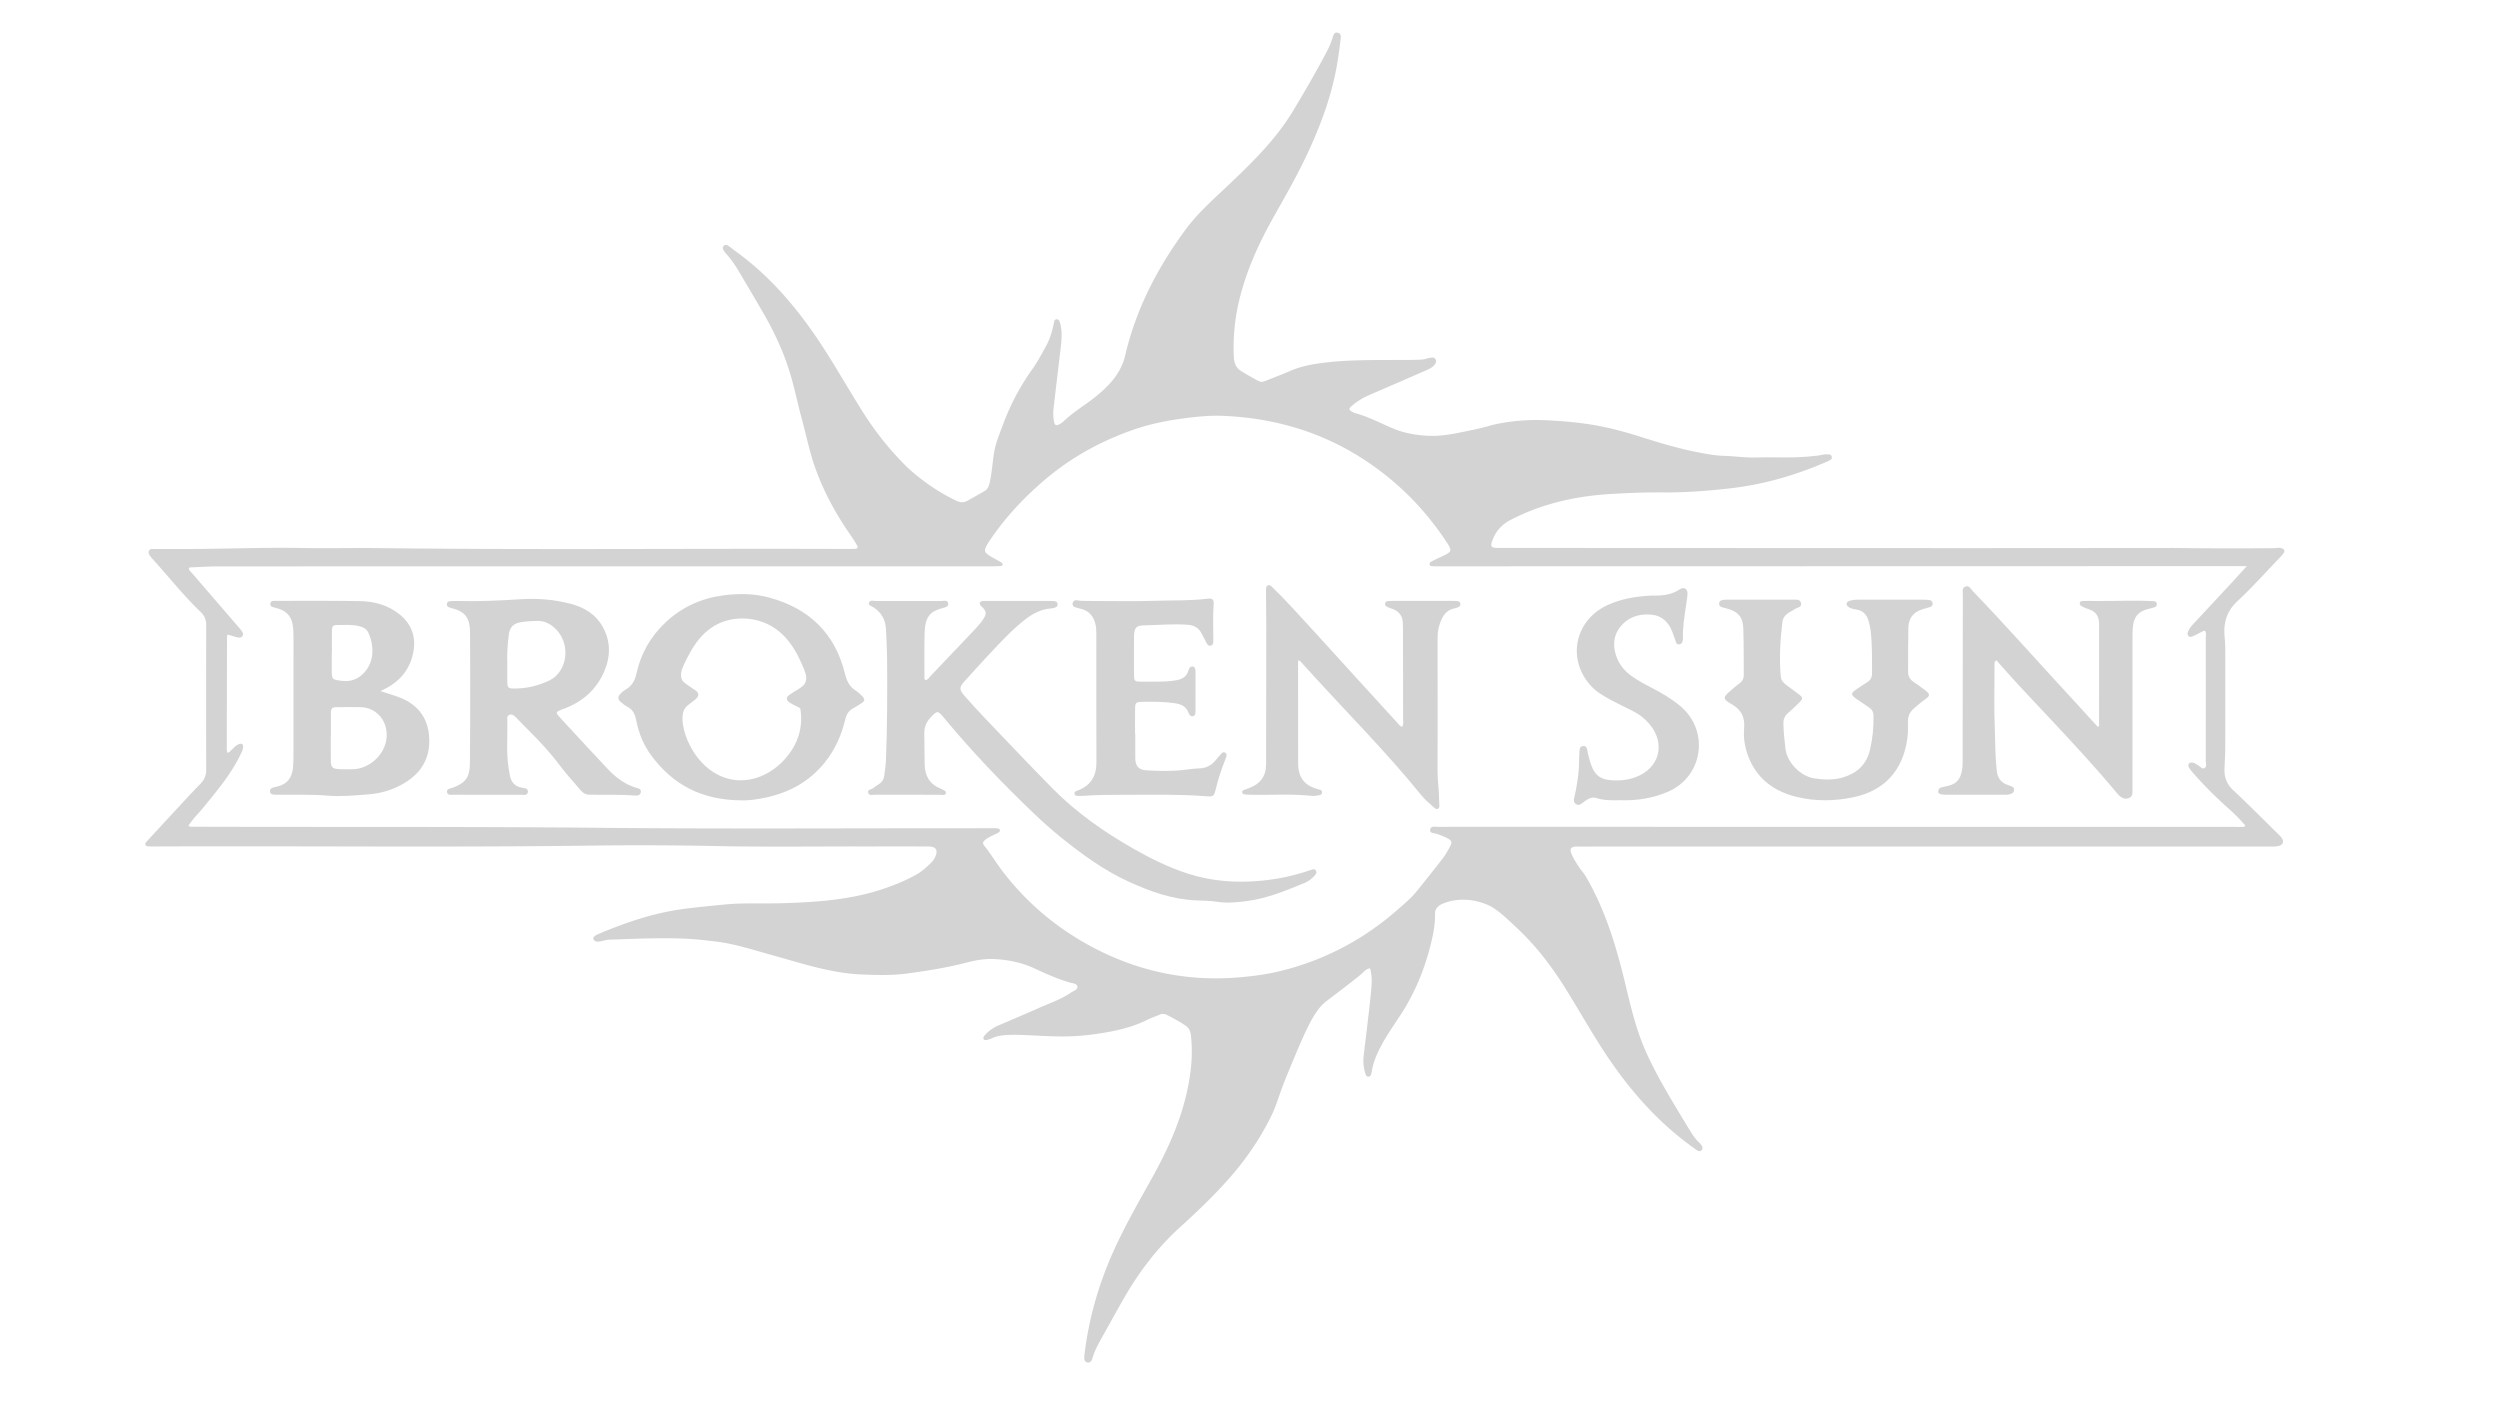
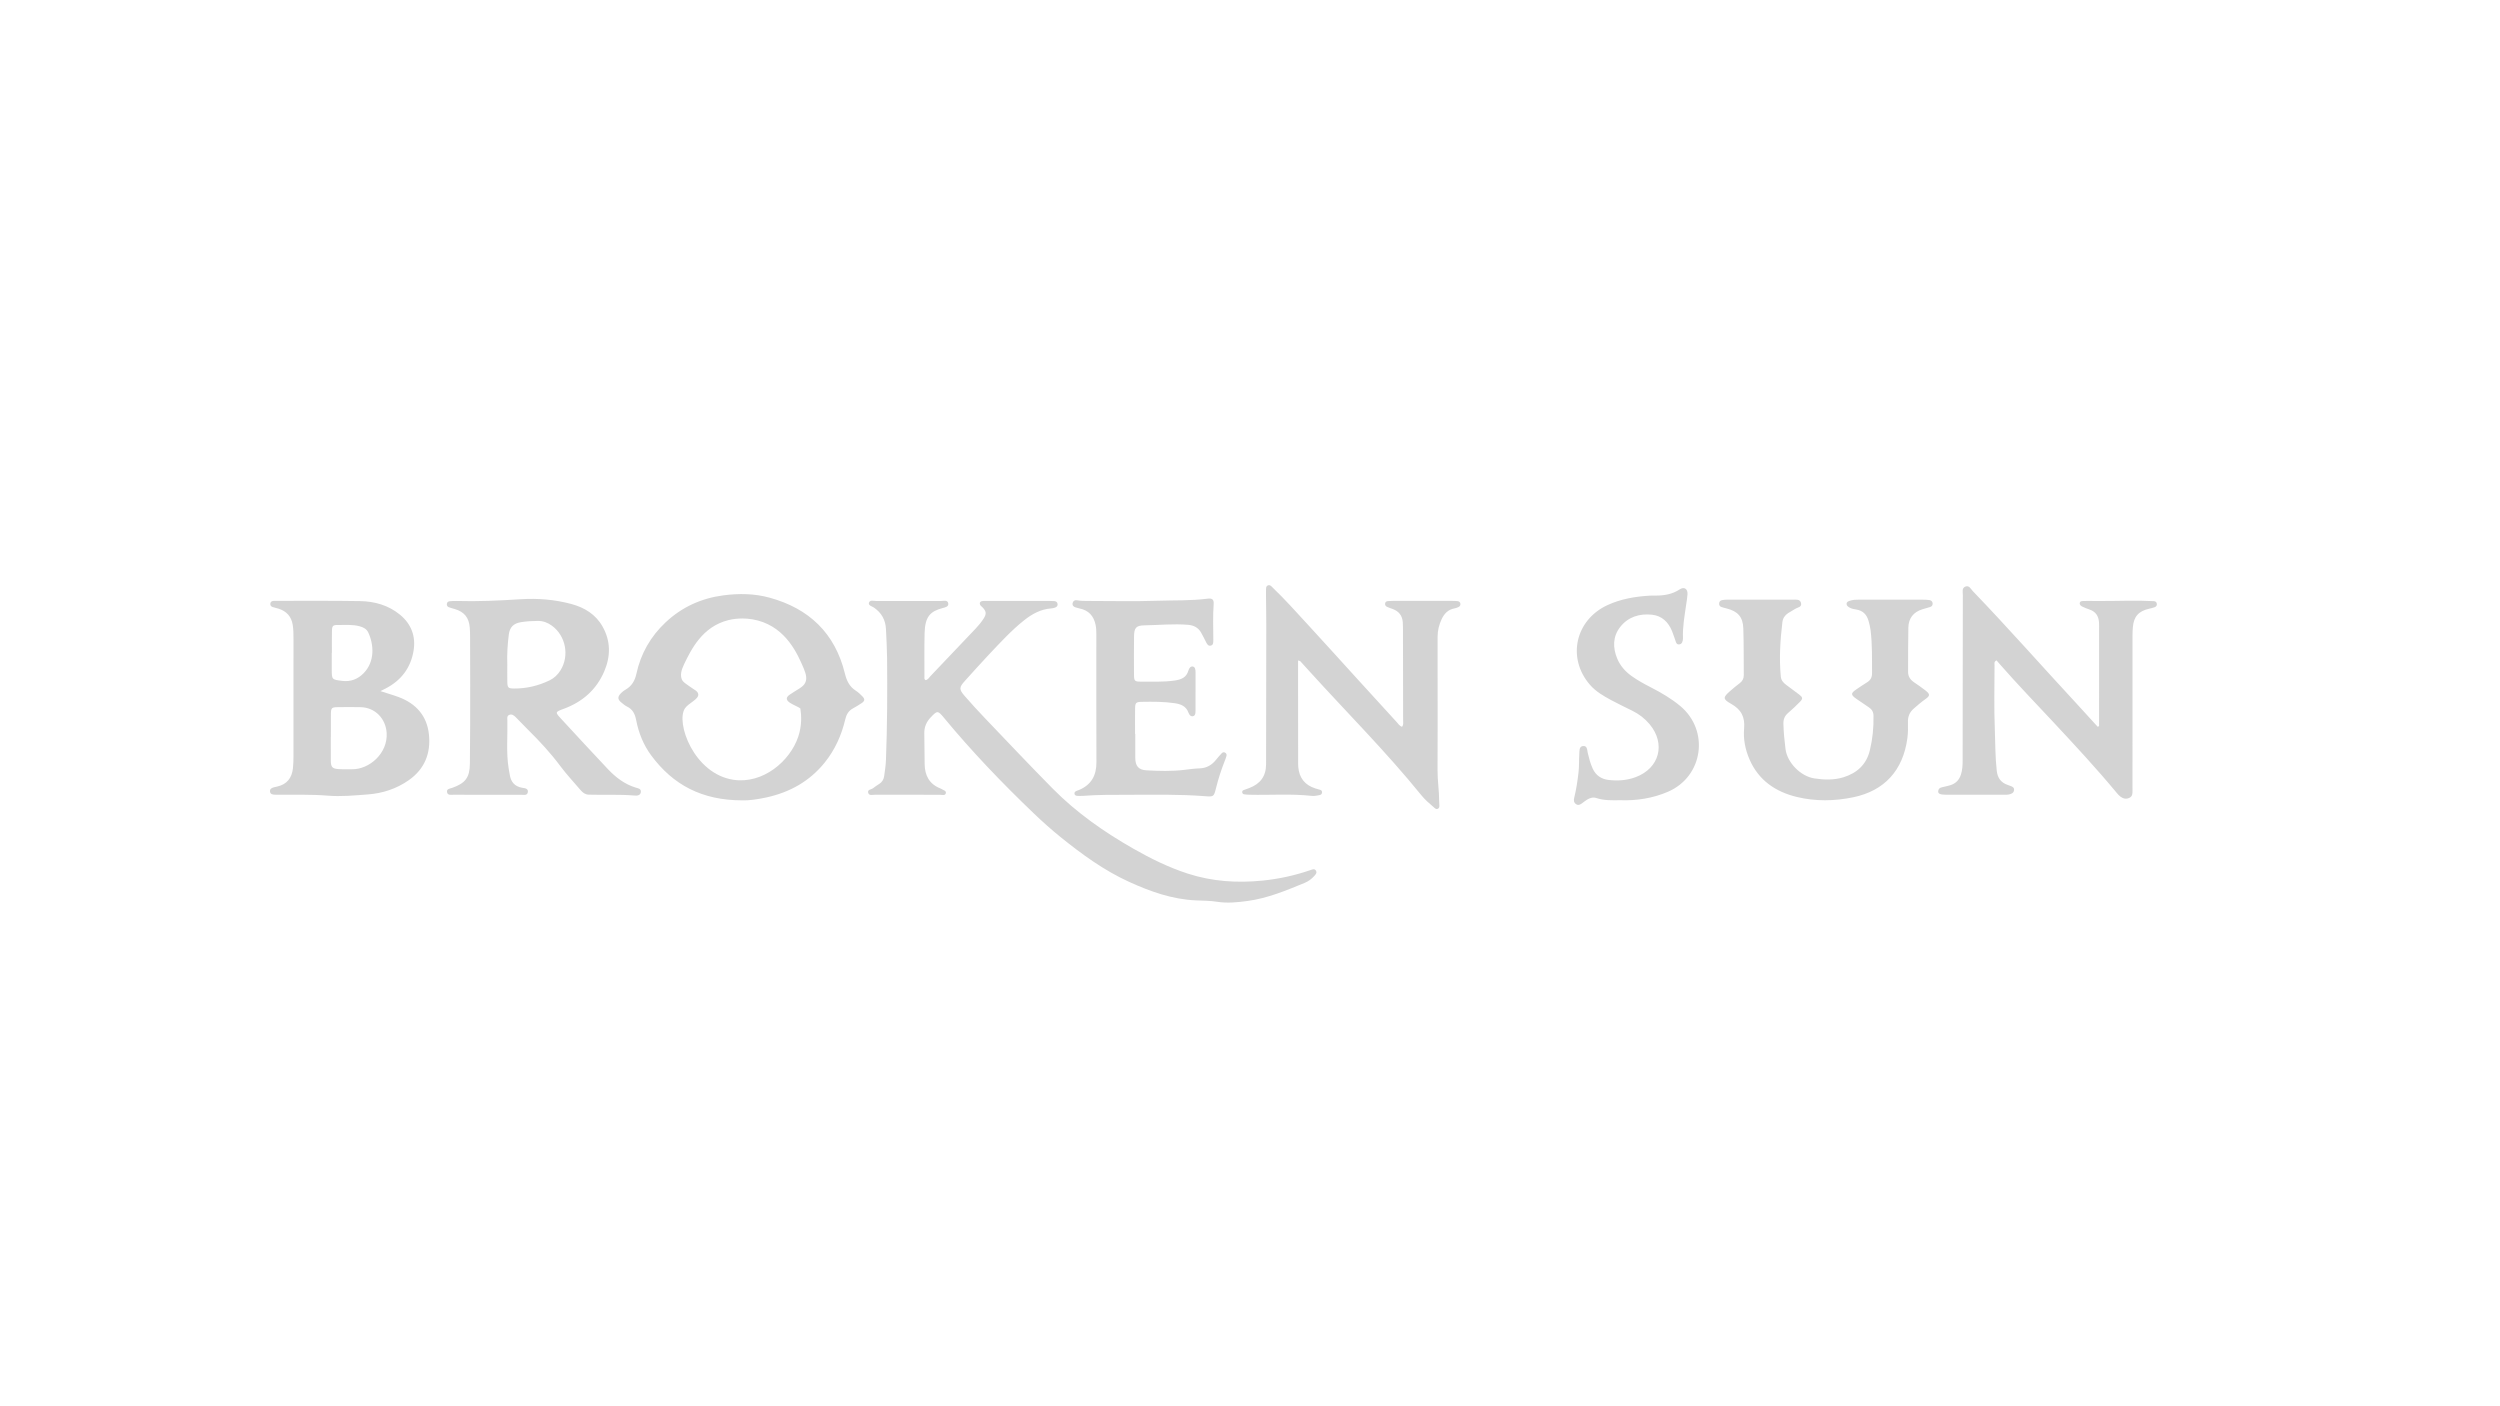
<svg xmlns="http://www.w3.org/2000/svg" viewBox="0 0 1920 1080" style="enable-background:new 0 0 1920 1080" xml:space="preserve">
  <style>.st0{fill:#d3d3d3}</style>
  <g id="Layer_1">
-     <path class="st0" d="M1052.14 743.61c-2.86.68-4.22 2.09-5.54 3.45-2.76 2.87-24.76 19.41-28.07 21.96-9.65 7.43-16.02 22.76-28.76 53.41-9.64 23.2-8.07 24.33-15.18 38.12-7.33 14.23-16.27 27.57-26.75 39.99-12.73 15.1-27.12 28.82-41.76 42.14-17.02 15.47-30.79 33.46-42.25 53.28-5.96 10.3-11.67 20.75-17.47 31.14-2.82 5.05-5.63 10.09-7.27 15.69-.24.83-.53 1.7-1.02 2.41-1.27 1.87-4.34 1.56-5.06-.57-.37-1.11-.36-2.43-.22-3.62 3.24-27.68 10.76-54.17 22.15-79.6 8.61-19.21 19.04-37.44 29.29-55.78 11.92-21.33 22.1-43.36 27.4-67.36 3.15-14.26 4.68-28.63 2.98-43.25-.37-3.22-1.55-5.62-4.22-7.42-4.51-3.05-9.28-5.62-14.12-8.09-1.84-.94-3.61-1.13-5.54-.31-3.22 1.38-6.56 2.49-9.68 4.05-12.4 6.19-25.74 8.91-39.29 10.84-1.16.16-3.11.45-5.7.75a174.04 174.04 0 0 1-18.31 1.14c-22.83.22-45.33-3.54-55.19 1.07-.35.16-5.73 2.69-6.93 1.29-.14-.16-.35-.52-.39-.97-.08-.86.54-1.63 1.11-2.3 2.89-3.4 6.5-5.82 10.58-7.58 9.97-4.29 19.99-8.47 29.89-12.9 8.77-3.93 17.98-6.99 26-12.46 1.81-1.23 4.96-2.04 4.64-4.43-.31-2.39-3.55-2.47-5.63-3.07-9.64-2.74-18.71-6.89-27.77-11.06-9.53-4.38-19.62-6.42-29.98-7-7.36-.41-14.67.82-21.79 2.69-14.92 3.92-30.14 6.26-45.37 8.36-11.41 1.57-22.96 1.24-34.55.81-24.16-.9-46.68-8.65-69.57-14.94-13.82-3.8-27.46-8.35-41.75-10.23-4.33-.57-8.68-1.05-13.02-1.49-13.43-1.35-26.91-1.3-40.38-1.06-9.79.18-19.58.66-29.38.93-2.32.07-4.47.78-6.7 1.22-1.38.27-2.73.58-4.12 0-2.05-.85-2.4-2.63-.64-4.02.94-.74 2.11-1.24 3.23-1.71 20.37-8.61 41.2-15.72 63.2-18.82 11.08-1.56 22.21-2.57 33.35-3.65 14.69-1.42 29.39-.57 44.07-1 26.63-.77 53.11-2.58 78.61-11.32 8.48-2.91 16.69-6.3 24.51-10.67 4.48-2.51 8.15-6.03 11.79-9.56.98-.95 1.76-2.2 2.37-3.44 2.86-5.8 1.17-8.58-5.3-8.59-17.34-.05-34.67-.01-52.01-.02-36.77-.03-73.56.46-110.32-.28-30.81-.62-61.63-.81-92.42-.4-112.76 1.5-225.52.22-338.28.69-1.58.01-3.15.02-4.73-.04-1.21-.04-2.67.1-3.16-1.3-.47-1.35.73-2.22 1.54-3.1 6.52-7.09 13.03-14.18 19.59-21.23 7.03-7.57 14-15.2 21.2-22.6 3.03-3.12 4.31-6.52 4.3-10.81-.08-36.95-.08-73.9.01-110.85.01-4.15-1.26-7.3-4.29-10.2-13.43-12.85-24.9-27.5-37.4-41.22-.24-.26-.46-.53-.67-.8-1.06-1.4-2.38-2.86-1.65-4.71.83-2.08 2.93-1.55 4.61-1.57 7.18-.06 14.36-.04 21.54-.02 30.28.08 60.55-1.33 90.84-.78 20.11.37 40.23-.14 60.34.1 117.66 1.43 235.33.24 352.99.63 3.85.01 7.7.02 11.54-.06 2.39-.05 3-.86 1.87-2.88-1.71-3.05-3.68-5.95-5.66-8.83-10.79-15.64-19.76-32.24-26.21-50.13-4.28-11.87-6.72-24.28-10.03-36.44-2.85-10.47-5.11-21.09-7.96-31.56-4.81-17.67-12.24-34.27-21.34-50.12-6.28-10.93-12.72-21.76-19.13-32.62-3.03-5.14-6.38-10.05-10.41-14.47-.58-.64-1.09-1.37-1.55-2.11-.68-1.11-.96-2.39-.05-3.43 1.13-1.31 2.57-.92 3.79-.06 1.86 1.31 3.6 2.78 5.45 4.11 24.89 17.96 44.72 40.68 61.91 65.88 11.46 16.79 21.45 34.49 32.15 51.75 3.85 6.21 11.89 19.55 25.17 34.89 1.53 1.77 5.89 6.75 12.03 12.85 0 0 15.71 15.6 38.36 26.29 1.03.48 2.76 1.19 4.9 1.02 1.23-.1 2.45-.48 3.66-1.16 4.27-2.4 8.54-4.8 12.79-7.24 2.4-1.38 3.39-3.36 4.05-6.22 1.79-7.71 2.2-15.57 3.44-23.33 1.2-7.47 4.19-14.42 6.8-21.48 5.68-15.37 13.24-29.67 22.79-43.01 3.85-5.39 6.93-11.35 10.17-17.15 3.19-5.7 5.01-11.92 6.22-18.32.23-1.23.54-2.51 2.13-2.54 1.51-.02 2.08 1.18 2.44 2.37 1.73 5.83 1.51 11.79.83 17.72-1.85 16.16-3.86 32.31-5.71 48.47-.4 3.48-.24 6.98.48 10.46.5 2.41 1.75 2.87 3.74 1.75 1.21-.68 2.45-1.4 3.45-2.35 5.22-4.98 11.1-9.1 16.97-13.23 6.89-4.85 13.44-10.09 19.08-16.4 5.46-6.11 9.43-13.01 11.31-21.05 8.42-35.88 25.02-67.88 46.86-97.26 9.01-12.11 20.37-22.15 31.3-32.5 18.85-17.84 37.47-35.87 50.97-58.36 9.1-15.16 17.97-30.46 26.19-46.12 1.55-2.95 2.7-6.07 3.83-9.2.73-2.02.94-5.09 4.11-4.38 3.04.68 2.33 3.67 2.09 5.75-.7 6.25-1.59 12.49-2.65 18.7-3.81 22.24-11.36 43.28-20.61 63.78-8.08 17.91-17.75 34.96-27.4 52.02-11.78 20.81-21.7 42.36-27.25 65.75-3.42 14.42-4.75 28.97-3.95 43.77.25 4.59 2.03 8.06 6.01 10.38 2.12 1.24 4.2 2.53 6.35 3.71 10.27 5.6 6.92 5.37 18.33.99 4.57-1.76 9.09-3.65 13.61-5.55 9.75-4.09 20.78-5.45 29.6-6.39 26.92-2.86 68.96-.57 73.35-2.37.98-.4 1.84-.56 3.57-.87 1.57-.28 3.25-.53 4.1 1.32.76 1.66.01 3.09-1.05 4.32-1.53 1.76-3.57 2.8-5.67 3.71-14.44 6.3-28.85 12.65-43.35 18.82-5.38 2.29-10.31 5.21-14.67 9.07-1.96 1.74-1.86 2.68.29 4 .89.55 1.86 1.02 2.86 1.3 9.85 2.72 18.87 7.44 28.19 11.44 7.16 3.08 15.11 5.03 25.38 5.79 11.65.86 20.64-1.05 37.48-4.62 11.98-2.54 10.87-3.06 19.15-4.64 16.03-3.06 28.67-3.01 39.77-2.38 14.49.82 28.83 2.27 43.11 5.44 9.39 2.08 18.48 4.74 27.61 7.64 16 5.07 32.14 9.77 48.75 12.55 4.3.72 8.66 1.38 13.01 1.5 8.57.24 17.07 1.56 25.67 1.3 14.34-.44 28.71.6 43.02-1.05 2.08-.24 4.17-.29 6.23-.8 1.52-.38 3.11-.54 4.68-.57 1.54-.03 3.38-.09 3.8 1.94.36 1.74-1.12 2.38-2.37 3.02-.78.4-1.58.75-2.38 1.1-23.76 10.27-48.39 17.28-74.16 20.16-16.7 1.87-33.44 3.15-50.25 3-13.66-.12-27.32.44-40.93 1.25-26.77 1.6-52.59 7.43-76.64 19.91-6.74 3.5-11.34 8.64-13.92 15.69-1.73 4.72-1.11 5.65 3.74 5.81 1.05.03 2.1.01 3.15.01h37.82c105.42.04 210.83.11 316.25.12 54.11.01 108.22-.08 162.33-.11 2.14 0 11.23.15 23.63.23 23.01.14 41.85.03 54.57-.09 1.2-.29 2.91-.48 4.68.14.73.26 1.62.58 1.93 1.39.23.61.12 1.36-.41 2.18-.94 1.45-2.18 2.73-3.39 3.99-10.68 11.1-20.96 22.65-32.22 33.12-8.52 7.92-10.8 17.1-9.7 27.93.3 2.95.44 5.94.44 8.91.03 25.22.05 50.43-.01 75.65-.01 5.42-.4 10.84-.58 16.26-.22 6.44 1.76 11.71 6.7 16.33 11.64 10.87 22.85 22.21 34.22 33.37 1 .98 2.03 1.96 2.87 3.07 2.11 2.79 1.27 5.51-2.16 6.38-2 .5-4.16.44-6.25.44-45.7.02-91.4.02-137.1.02h-322.03c-23.99 0-47.98-.01-71.97.01-1.15 0-4.99-.42-6.23 1.57-.39.62-1.31 2.73 5.73 13.43 2.46 3.74 4.15 5.29 5.78 8.08 15.18 26.01 23.56 54.44 30.53 83.5 4.07 16.96 8.09 34.03 15.19 50.12 6.38 14.45 14.2 28.12 22.27 41.66 3.85 6.47 7.76 12.91 11.68 19.33 2.1 3.44 4.32 6.8 7.28 9.6.75.71 1.44 1.54 1.98 2.42.66 1.08 1 2.28-.01 3.39-1 1.1-2.19 1-3.33.31-1.05-.63-2.01-1.4-3-2.11-30.29-21.63-53.56-49.63-73.14-80.91-8.36-13.35-16.22-27.02-24.52-40.41-10.17-16.43-21.67-31.82-35.65-45.28-13.68-13.18-19.19-17.68-25.45-20.24-19.41-7.91-34.33-.69-36.27.72-2.4 1.74-3.11 3.96-3.11 3.96-.21.64-.32 1.34-.31 2.13.18 9.02-1.72 17.83-3.96 26.4-4.49 17.16-11.19 33.53-20.64 48.63-5.2 8.31-11.02 16.22-15.77 24.82-3.74 6.78-6.94 13.75-8.2 21.47-.11.69-.29 1.37-.49 2.04-.3 1.04-.72 2.06-2.01 2.09-1.21.03-1.94-.79-2.28-1.84-1.45-4.38-1.98-8.9-1.52-13.46.69-6.79 1.62-13.55 2.4-20.33 1.2-10.43 2.5-20.84 3.46-31.29.46-5.4.74-10.83-.94-16.35zm-907.48-109.3c1.83.89 3.41.61 4.92.62 103.12.33 206.24-.19 309.36.81 95.77.93 191.56.3 287.33.35 5.43 0 10.86-.05 16.28-.05 1.22 0 2.45.04 3.67.16.7.07 1.38.37 1.62 1.13.32 1.02-.31 1.69-1.07 2.13-1.05.61-2.19 1.08-3.29 1.61-2.52 1.21-5.08 2.36-7.22 4.24-1.44 1.26-1.68 2.52-.43 4.07 5.16 6.41 9.37 13.49 14.38 20.04 17.63 23.02 39.3 41.54 64.39 55.58 36.28 20.31 75.44 29.18 117.14 25.59 10.82-.93 21.56-2.33 32.09-4.95 33.75-8.42 63.63-24.22 89.74-47.19 4.86-4.28 9.9-8.4 14.01-13.44 6.63-8.14 13.15-16.39 19.62-24.66 2.7-3.45 4.89-7.25 6.9-11.15 1.11-2.15.59-3.58-1.41-4.8-2.71-1.66-5.67-2.69-8.62-3.81-2.12-.81-6.08-.41-5.74-3.34.38-3.31 4.2-2.18 6.6-2.2 13.83-.11 27.66-.06 41.5-.06l569.42.06c1.75 0 3.51.08 5.25-.03 1.08-.07 2.48.61 3.22-1.09-4.29-5.07-9.06-9.67-14.02-14.1-9.4-8.41-18.3-17.34-26.59-26.86-1.02-1.18-2.04-2.45-2.69-3.85-1.04-2.25.23-3.71 2.76-3.45 1.65.17 2.86 1.23 4.23 1.99 1.64.91 3.24 3.17 4.99 2.25 2.07-1.09 1.02-3.8 1.03-5.79.06-31.52.05-63.04.01-94.55 0-1.67.54-3.47-.52-4.98-1.08-.42-1.76.25-2.52.63-2.19 1.09-4.33 2.28-6.57 3.27-1.25.55-2.73 1.17-3.84-.27-1.02-1.31-.38-2.69.22-3.95.98-2.08 2.46-3.81 4.02-5.48a13533.8 13533.8 0 0 0 28.28-30.36c3.87-4.18 7.68-8.42 12.43-13.64h-11.57c-203.29.05-406.58.1-609.87.14-1.4 0-2.8-.02-4.2-.11-.9-.06-1.82-.35-1.98-1.36-.15-.95.5-1.68 1.27-2.12 1.37-.77 2.8-1.44 4.21-2.12 2.52-1.22 5.14-2.26 7.56-3.65 3.4-1.95 3.6-2.93 1.85-6.34-.4-.78-.89-1.51-1.37-2.24-17.84-27.2-40.39-49.54-68.1-66.7-31.88-19.74-66.72-29.31-103.94-30.91-10.34-.45-20.59.63-30.84 2-12.87 1.72-25.53 4.29-37.79 8.54-25.56 8.86-48.8 21.73-69.42 39.47-15.92 13.69-29.97 28.88-41.63 46.31-.78 1.16-1.52 2.36-2.15 3.6-1.77 3.47-1.51 4.8 1.75 7.05 2.15 1.49 4.53 2.64 6.8 3.95 1.06.61 2.15 1.18 3.15 1.88.55.39 1.1 1.03.62 1.77-.24.37-.79.75-1.22.77-2.27.13-4.54.2-6.82.2-197.86.01-395.72.01-593.59.06-7.34 0-14.68.49-22.02.77-.52.02-1.04.2-1.2.93.17 1.44 1.41 2.27 2.29 3.29 11.87 13.8 23.78 27.58 35.66 41.36.91 1.06 1.85 2.11 2.64 3.26.79 1.16 1.54 2.46.6 3.88-.93 1.4-2.46 1.34-3.8 1.03-2.51-.59-4.96-1.42-7.35-2.12-.34.46-.71.73-.71 1-.08 28.89-.14 57.77-.18 86.66 0 .86.17 1.73.29 2.58.02.13.21.26.34.34.61.35.19-.53.48.11.17-.05.38-.05.49-.16 1.14-1.09 2.26-2.18 3.38-3.29 1.25-1.24 2.56-2.42 4.2-3.1 2.15-.9 3.54.01 3.33 2.31-.13 1.36-.56 2.76-1.16 4-1.53 3.14-3.12 6.27-4.88 9.29-7.01 12-15.91 22.59-24.69 33.29-3.7 4.53-8.03 8.6-11.31 13.9z" />
    <path class="st0" d="M710.77 522.35c1.92-.24 2.74-1.96 3.89-3.16 11.61-12.15 23.16-24.36 34.73-36.54 2.3-2.42 4.41-5 6.18-7.82 2.16-3.46 1.87-5.4-.98-8.37-.6-.63-1.4-1.14-1.79-1.87-.69-1.29-.31-2.48 1.16-2.89.98-.27 2.07-.2 3.12-.2 16.28 0 32.56.01 48.85.02 1.22 0 2.45.02 3.67.11 1.32.1 2.39.64 2.6 2.11.24 1.73-.81 2.57-2.29 3.01-.83.25-1.7.45-2.57.51-8.03.58-14.72 4.27-20.83 9.13-9.77 7.76-18.15 16.97-26.71 25.98-6.39 6.73-12.52 13.69-18.76 20.56-4.49 4.93-4.62 6.48-.16 11.6 5.06 5.8 10.26 11.49 15.58 17.06 17.29 18.1 34.48 36.3 52.07 54.11 18.21 18.43 39.27 33.16 61.72 45.98 13.41 7.65 27.14 14.44 41.9 19.23 18.84 6.1 37.95 7.35 57.53 5.38 12.62-1.27 24.83-3.97 36.78-8.07 1.5-.51 3.16-1.3 4.21.49.98 1.68-.35 2.96-1.4 4.13-2.02 2.25-4.43 4.03-7.2 5.17-14.24 5.86-28.5 11.84-43.89 13.93-7.75 1.05-15.59 1.88-23.53.61-5.33-.85-10.82-.81-16.21-1.05-18.23-.82-34.94-6.78-51.26-14.21-19.27-8.78-36.23-21.16-52.62-34.37-7.09-5.72-13.86-11.79-20.45-18.08-24.44-23.37-47.81-47.73-69.35-73.82-4.52-5.47-5.01-5.31-9.98-.08-3.3 3.48-5.02 7.46-4.92 12.31.16 7.88.15 15.76.27 23.63.13 8.65 3.53 15.23 11.94 18.58.32.13.67.25.95.45 1.35.95 3.95 1.31 3.37 3.36-.57 2-3.01 1.11-4.64 1.12-16.63.06-33.27.06-49.9-.01-1.79-.01-4.4.88-5.07-1.47-.76-2.63 2.33-2.47 3.7-3.55 1.51-1.19 3.12-2.27 4.75-3.29 2.25-1.4 3.44-3.42 3.81-5.99.6-4.15 1.22-8.29 1.38-12.51 1-26.07 1.1-52.15.86-78.23-.07-7.36-.51-14.68-.85-22.02-.34-7.27-3.4-12.66-9.29-16.72-1.48-1.02-4.43-1.56-3.78-3.69.73-2.38 3.63-1.34 5.59-1.35 16.63-.07 33.27-.07 49.9 0 1.93.01 4.85-.97 5.39 1.73.54 2.69-2.4 3.2-4.29 3.7-9.48 2.53-13.55 6.51-13.86 19.37-.27 11.02-.12 22.06-.12 33.09-.03.97-.36 2.12.8 2.9zM570.22 614.67c-31.12.04-53.35-11.91-70.06-34.47-6.02-8.13-9.72-17.42-11.62-27.32-.89-4.63-2.69-8.2-7.09-10.29-1.4-.67-2.6-1.76-3.85-2.73-3.4-2.64-3.56-4.62-.52-7.67.98-.98 2.12-1.86 3.33-2.54 4.78-2.7 7.21-6.96 8.33-12.15 3.36-15.52 10.91-28.71 22.45-39.54 12.5-11.73 27.36-18.49 44.39-20.73 11.94-1.57 23.79-1.4 35.38 1.77 30.37 8.29 50.31 27.27 57.9 58.2 1.37 5.59 3.47 10.11 8.39 13.25 1.9 1.21 3.58 2.82 5.15 4.45 1.97 2.05 1.77 3.47-.66 5.1-2.17 1.46-4.43 2.81-6.73 4.08-3.31 1.82-4.97 4.61-5.82 8.25-2.88 12.24-7.89 23.48-15.86 33.36-11.6 14.38-26.75 22.76-44.56 26.71-7 1.54-14.1 2.49-18.55 2.27zm-10.83-138.41c-20.05 5.02-28.52 22.51-34.04 33.92-2.28 4.71-2.92 8.34-1.77 11.44.85 2.28 3.6 3.85 9.45 7.87 2.08 1.15 3.04 2.35 3.22 3.58.6 3.99-7.29 6.75-10.13 10.84-7.47 10.73 6.69 50.43 37.18 54.97 22.58 3.37 43.35-14.15 49.73-33.02 2.91-8.6 2.48-16.5 1.65-21.77-3.11-2.46-14.88-5.39-8.59-10.32 6.02-4.21 10.85-5.9 12.45-9.69 1.09-2.57.9-5.63-1.31-10.81-4.55-10.65-13.18-30.83-35.18-36.71-11.16-2.98-20.41-.86-22.66-.3zM996.91 507.21v8.3c.02 22.94.03 45.87.06 68.81 0 1.58-.03 3.16.1 4.72.72 8.44 5.13 13.94 13.17 16.49.33.11.71.12 1.01.28 1.47.74 4.08.38 4.08 2.59.01 2.59-2.67 2.25-4.41 2.67-1.17.28-2.45.28-3.66.15-15.89-1.73-31.84-.46-47.75-.86-1.39-.03-2.79-.15-4.16-.36-.72-.11-1.22-.72-1.32-1.45-.1-.73.21-1.42.93-1.7 1.46-.58 2.96-1.07 4.43-1.62 8.44-3.18 12.96-9.02 12.96-18.3-.01-35.72.11-71.44.15-107.15.01-7.53-.15-15.06-.22-22.59-.01-1.23-.04-2.45.02-3.68.08-1.53-.26-3.39 1.68-4 1.59-.5 2.53.91 3.52 1.85 9.24 8.84 17.76 18.38 26.41 27.79 13.03 14.17 25.94 28.47 38.9 42.71 9.9 10.87 19.8 21.74 29.74 32.58 1.24 1.36 2.24 3.09 4.22 3.75 1.31-1.73.82-3.53.82-5.2-.01-23.64-.06-47.27-.11-70.91 0-1.4-.04-2.8-.14-4.2-.36-5.09-3.02-8.44-7.78-10.18-1.47-.54-2.98-1-4.39-1.68-.98-.47-1.6-1.39-1.42-2.57.19-1.23 1.11-1.72 2.23-1.82 1.22-.11 2.45-.14 3.67-.14 15.23-.01 30.47-.01 45.7 0 1.4 0 2.81.02 4.19.2 1.11.15 1.93.84 2.06 2.04.13 1.19-.52 2.03-1.53 2.5-.95.44-1.95.83-2.97 1.01-4.98.88-7.99 4.09-9.99 8.44-1.92 4.18-3.02 8.59-3.03 13.21-.03 10.15 0 20.31 0 30.46 0 23.99.12 47.98-.05 71.96-.06 8.08 1.27 16.05 1.25 24.11 0 .7.07 1.4.1 2.1.07 1.4.37 2.98-1.24 3.67-1.35.58-2.23-.58-3.16-1.36-3.35-2.82-6.66-5.73-9.42-9.13-26.92-33.23-57.17-63.45-85.85-95.09-2.35-2.59-4.69-5.19-7.06-7.77-.21-.2-.63-.23-1.74-.63z" />
    <path class="st0" d="M374.44 610.4c-8.75 0-17.51.04-26.26-.03-1.81-.01-4.35.59-4.84-1.93-.52-2.68 2.13-2.72 3.85-3.33 10.13-3.58 13.55-7.83 13.69-18.56.26-20.13.2-40.26.23-60.39.02-12.43-.04-24.86-.09-37.29-.01-2.27-.05-4.56-.23-6.82-.61-7.77-4.26-12.21-11.65-14.35-1.51-.44-3.04-.82-4.49-1.38-1.06-.41-1.6-1.33-1.47-2.51.13-1.21.95-1.92 2.05-2.04 1.73-.19 3.49-.28 5.23-.23 16.46.51 32.91-.3 49.31-1.32 13.27-.83 26.2.21 38.94 3.62 10.12 2.71 18.75 7.93 24.06 17.34 6.31 11.16 6.26 22.79 1.32 34.37-6.04 14.15-16.72 23.48-31.04 28.78-6.89 2.55-6.89 2.54-1.85 7.97 11.9 12.83 23.7 25.77 35.75 38.46 5.94 6.25 12.71 11.5 21.2 14.09 1.72.53 4.28.76 4.04 3.34-.26 2.79-2.89 2.96-4.89 2.79-11.71-1.01-23.44-.32-35.15-.68-2.66-.08-4.58-1.52-6.23-3.46-5.21-6.14-10.76-12.02-15.56-18.46-7.56-10.16-16.12-19.35-25.1-28.22-3.11-3.07-6.09-6.29-9.19-9.38-1.39-1.38-3.05-2.65-5.11-1.69-1.75.82-1.33 2.72-1.3 4.24.27 12.23-.98 24.51.97 36.7.25 1.55.59 3.09.81 4.65.8 5.64 3.64 9.26 9.52 10.32 1.84.33 4.88.37 4.43 3.35-.44 2.89-3.3 2.01-5.22 2.03-8.57.08-17.15.02-25.73.02zm15.16-100.21c0 4.28-.07 8.83.02 13.37.09 4.59.65 5.19 5.14 5.22 9.6.08 18.71-2.12 27.34-6.28 3.55-1.71 6.3-4.38 8.38-7.72 6.98-11.21 4.04-26.5-6.63-34.27-3.17-2.31-6.68-3.68-10.72-3.65-4.38.03-8.72.24-13.05.97-5.7.95-8.61 3.8-9.33 9.6-.93 7.46-1.43 14.96-1.15 22.76zM1612.09 557.63v-6.79c.01-22.58.02-45.16.02-67.74 0-1.75.04-3.51-.08-5.25-.33-4.84-2.65-8.21-7.38-9.78-1.82-.6-3.61-1.32-5.34-2.16-1.09-.53-2.28-1.34-2.06-2.76.24-1.56 1.69-1.53 2.91-1.59 1.22-.05 2.45-.04 3.68-.04 2.94 0 12.33.15 19.43-.02 0 0 19.89-.47 30.79.18.38.02 1.23.09 1.8.7.36.38.58.9.61 1.57.05 1.19-.65 2.01-1.7 2.39-1.31.47-2.67.81-4.03 1.11-8.24 1.82-12.03 5.94-12.72 14.4-.34 4.18-.26 8.4-.26 12.6-.02 36.58-.01 73.17-.01 109.75 0 1.05-.01 2.1.01 3.15.03 2.16-.05 4.27-2.37 5.38-2.49 1.2-4.82.65-6.89-.92-1.1-.83-2.05-1.91-2.93-2.98-15.54-18.74-32.1-36.56-48.7-54.34-13.62-14.58-27.46-28.95-40.62-43.95-1.03-1.17-2.03-2.35-2.93-3.39-2.05 1.03-1.51 2.42-1.51 3.52-.02 16.45-.46 32.93.21 49.35.43 10.64.27 21.33 1.49 31.96.64 5.58 3.25 9.05 8.4 10.85.49.17.98.37 1.48.54 1.67.59 3.6 1.14 3.42 3.35-.18 2.28-2.11 3.06-4.07 3.46-1.02.2-2.09.17-3.14.17-15.05.01-30.11.03-45.16 0-4.35-.01-6.09-.79-5.9-2.7.3-3.06 2.98-2.97 5.12-3.53 1.52-.4 3.08-.7 4.56-1.19 3.92-1.31 6.44-4.02 7.74-7.95 1.17-3.55 1.35-7.21 1.35-10.89.04-14.35.03-28.71.04-43.06.03-28.01.04-56.01.11-84.02.01-2.33-.94-5.36 1.95-6.51 2.98-1.18 4.17 1.87 5.77 3.53 27.42 28.51 53.54 58.23 80.44 87.22 5.2 5.6 10.31 11.29 15.46 16.94.34-.19.67-.37 1.01-.56zM292.2 530.79c4.9 1.66 9.6 2.91 14.16 4.63 13.3 5.03 21.57 14.44 23.06 28.64 1.52 14.4-3.24 26.56-15.5 35.14-9.42 6.6-20.08 10.07-31.37 10.92-10.27.78-20.61 1.79-30.94.94-12.76-1.05-25.54-.58-38.31-.71-.7-.01-1.4 0-2.1-.02-1.82-.07-3.69-.25-3.85-2.6-.14-1.98 1.45-2.61 3-3.08.83-.25 1.7-.39 2.56-.58 7.5-1.68 11.25-6.65 12.07-14.02.35-3.12.4-6.29.41-9.44.03-29.94.02-59.89.01-89.83 0-3.67 0-7.35-.61-11-1.05-6.35-4.77-10.35-10.8-12.3-1.5-.48-3.05-.78-4.55-1.25-1.32-.41-2.04-1.32-1.82-2.77.19-1.22 1.04-1.77 2.16-1.94.69-.1 1.4-.06 2.09-.06 21.54.03 43.08-.18 64.61.19 11.22.19 21.89 3.18 30.75 10.48 8.65 7.13 12.21 16.57 10.39 27.63-2.17 13.12-9.45 22.75-21.26 28.91-1.38.7-2.77 1.41-4.16 2.12zm-38.09 35.31h-.06c0 6.11-.06 12.23.02 18.34.06 4.63 1.17 5.89 5.82 6.22 3.48.25 6.98.08 10.48.13 13.23.18 27.59-12.21 26.58-27.94-.7-10.94-8.81-19.44-19.83-19.74-5.94-.16-11.88-.09-17.82-.01-4.56.06-5.1.6-5.17 5.17-.08 5.95-.02 11.89-.02 17.83zm.79-64.76h-.11v12.58c.01 8.03.01 8.01 7.96 8.99 6.52.81 11.99-1.24 16.56-5.92 8.69-8.91 7.9-21.91 3.5-31.28-1.26-2.68-3.72-3.95-6.58-4.72-5.51-1.49-11.11-.96-16.67-1-3.93-.03-4.54.61-4.62 4.59-.13 5.58-.04 11.17-.04 16.76zM1452.6 460.56c8.23 0 16.45-.02 24.68.01 1.57.01 3.16.06 4.7.33 1.29.23 2.19 1.14 2.29 2.53.1 1.39-.64 2.35-1.94 2.76-2 .63-4.04 1.15-6.04 1.77-6.84 2.14-10.51 6.92-10.67 13.96-.26 11.37-.15 22.75-.21 34.12-.02 3.48 1.68 5.95 4.44 7.87 3.02 2.1 6.1 4.12 8.97 6.41 3.62 2.88 3.55 4.04-.2 6.68-3.16 2.22-6.05 4.74-8.95 7.29-3.13 2.75-4.48 6.08-4.37 10.21.11 4.19.11 8.37-.45 12.57-3.33 24.53-17.54 40.27-41.59 45.25-14.36 2.97-28.95 3.21-43.22-.23-16.41-3.95-29.46-12.8-36.43-28.9-3.25-7.5-4.85-15.6-4.14-23.58.8-9.03-2.23-14.73-10.04-19.1-6.47-3.62-6.23-4.95-.65-9.83 2.37-2.07 4.79-4.1 7.32-5.98 2.16-1.61 3.16-3.63 3.13-6.28-.11-11.9.03-23.81-.35-35.7-.28-8.92-4.24-13.26-12.91-15.44-1.36-.34-2.73-.66-4.04-1.15-1.04-.39-1.66-1.26-1.65-2.44.01-1.39.72-2.42 2.02-2.73 1.34-.32 2.76-.41 4.15-.41 16.8-.02 33.61-.03 50.41.01 2.37.01 5.45-.58 6.29 2.4.97 3.42-2.65 3.48-4.51 4.72-1.75 1.16-3.66 2.07-5.4 3.23-2.43 1.63-4 3.87-4.36 6.86-1.66 13.92-2.55 27.85-1.22 41.86.28 2.94 2 4.75 4.14 6.36 3.36 2.52 6.77 4.98 10.1 7.53 2.64 2.03 2.81 3.08.48 5.48-2.93 3.01-6 5.88-9.18 8.62-2.61 2.25-3.64 4.89-3.54 8.31.18 6.48.79 12.93 1.61 19.34 1.33 10.41 11.56 20.94 22.18 22.56 7.44 1.13 15.07 1.39 22.39-.9 10.38-3.25 17.58-9.75 20.23-20.73 2.11-8.74 2.96-17.56 2.78-26.53-.06-2.98-1.27-4.94-3.64-6.49-3.22-2.11-6.41-4.27-9.55-6.49-4.35-3.08-4.35-4.26-.08-7.18 2.74-1.88 5.5-3.74 8.33-5.48 2.62-1.62 3.84-3.77 3.82-6.92-.05-11.02.23-22.05-1.11-33.03-.3-2.42-.89-4.81-1.55-7.16-1.34-4.76-4.19-7.93-9.34-8.78-1.86-.31-3.82-.6-5.5-1.65-1.06-.67-2.12-1.37-2.04-2.81.09-1.51 1.3-1.87 2.49-2.28 2.37-.81 4.8-.86 7.26-.86 8.2.03 16.43.03 24.66.02zM871.88 563.62c0 6.13-.04 12.25.01 18.38.05 6.25 2.37 9.26 8.63 9.61 9.59.54 19.23.81 28.82-.33 3.99-.48 7.99-1.04 12-1.17 5.34-.17 9.32-2.55 12.56-6.58 1.42-1.77 2.91-3.49 4.47-5.13.6-.63 1.52-.88 2.41-.42 1.08.56 1.45 1.53 1.14 2.64-.37 1.34-.87 2.66-1.39 3.96-2.64 6.68-4.84 13.5-6.58 20.47-1.73 6.89-1.73 6.96-8.76 6.41-19.57-1.52-39.17-1.09-58.76-1.06-11.52.02-23.04-.08-34.54.81-.7.05-1.4.08-2.1.05-1.71-.09-4.17.41-4.57-1.55-.42-2.07 2.17-2.45 3.66-3.09 9.34-4.03 13.21-11.15 13.17-21.19-.16-32.9-.05-65.81-.07-98.72 0-2.27-.09-4.53-.56-6.78-1.42-6.89-5.34-11.23-12.34-12.63-1.03-.2-2.04-.51-3.04-.82-1.73-.54-2.73-1.66-2.21-3.54.44-1.6 1.78-2.21 3.28-1.93 2.43.45 4.86.51 7.32.51 18.38 0 36.77.46 55.13-.16 12.56-.43 25.19.06 37.71-1.57 3.77-.49 5.05.59 4.81 4.16-.62 8.92-.34 17.84-.26 26.77 0 .52.02 1.05-.01 1.57-.07 1.41-.06 2.96-1.73 3.48-1.93.6-2.87-.77-3.63-2.23-1.38-2.63-2.61-5.35-4.12-7.9-2.21-3.72-5.52-5.42-9.95-5.79-11.2-.94-22.36.24-33.53.41-6.37.1-7.84 1.95-7.91 8.51-.11 9.8-.1 19.6-.03 29.4.04 4.9.5 5.35 5.53 5.33 8.56-.04 17.13.37 25.67-.86 5.09-.73 9.12-2.32 10.61-7.75.22-.81.66-1.66 1.23-2.27 1.21-1.3 3.23-.92 3.83.74.35.96.39 2.06.4 3.09.02 9.8 0 19.6-.02 29.41 0 .52-.03 1.05-.08 1.57-.13 1.31-.57 2.43-2.04 2.65-1.44.22-2.25-.69-2.85-1.84-.16-.31-.34-.61-.46-.94-1.78-5.01-5.94-6.58-10.64-7.26-8.34-1.22-16.74-1.18-25.14-1.03-4.54.08-5.13.64-5.2 5.21-.1 6.47-.03 12.95-.03 19.43.06-.03.11-.03.16-.03zM1244.17 614.56c-6.13.07-12.27.32-18.21-1.68-2.53-.85-4.86-.05-7.02 1.22-1.35.79-2.57 1.82-3.84 2.75-1.47 1.08-2.99 1.96-4.78.68-1.68-1.2-1.78-2.95-1.35-4.73 1.59-6.47 2.58-13.02 3.34-19.64.55-4.73.29-9.44.6-14.15.16-2.37-.27-5.67 2.81-6.05 3.42-.42 3.18 3.2 3.69 5.35.98 4.1 2.01 8.11 3.78 11.98 2.45 5.34 6.76 8.09 12.24 8.72 6.99.8 13.95.37 20.7-2.14 18.37-6.83 23.37-25.66 10.72-40.73-3.65-4.35-8.08-7.72-13.17-10.25-5.49-2.73-11.03-5.35-16.42-8.26-5.85-3.17-11.64-6.51-16.1-11.62-17.9-20.51-11.4-49.93 13.51-61.34 10.19-4.67 20.99-6.51 32.06-7.19 1.57-.1 3.15-.06 4.73-.06 6.57 0 12.82-.99 18.51-4.75 3.45-2.28 6.25-.47 6.04 3.67-.15 2.79-.69 5.55-1.08 8.33-1.2 8.48-2.78 16.91-2.4 25.55.05 1.01-.24 2.08-.61 3.04-.4 1.03-1.34 1.6-2.47 1.67-1.24.08-1.94-.7-2.32-1.74-1.01-2.8-1.85-5.66-2.97-8.42-2.84-6.99-7.78-11.85-15.43-12.67-9.58-1.03-18.33 1.67-24.4 9.39-5.78 7.36-5.82 15.92-2.27 24.4 2.28 5.44 6.1 9.77 10.89 13.22 4.7 3.39 9.78 6.14 14.92 8.79 7.95 4.1 15.67 8.56 22.57 14.32 22.6 18.88 17.66 54.11-9.38 65.83-11.72 5.04-24.12 6.99-36.89 6.51z" />
  </g>
</svg>